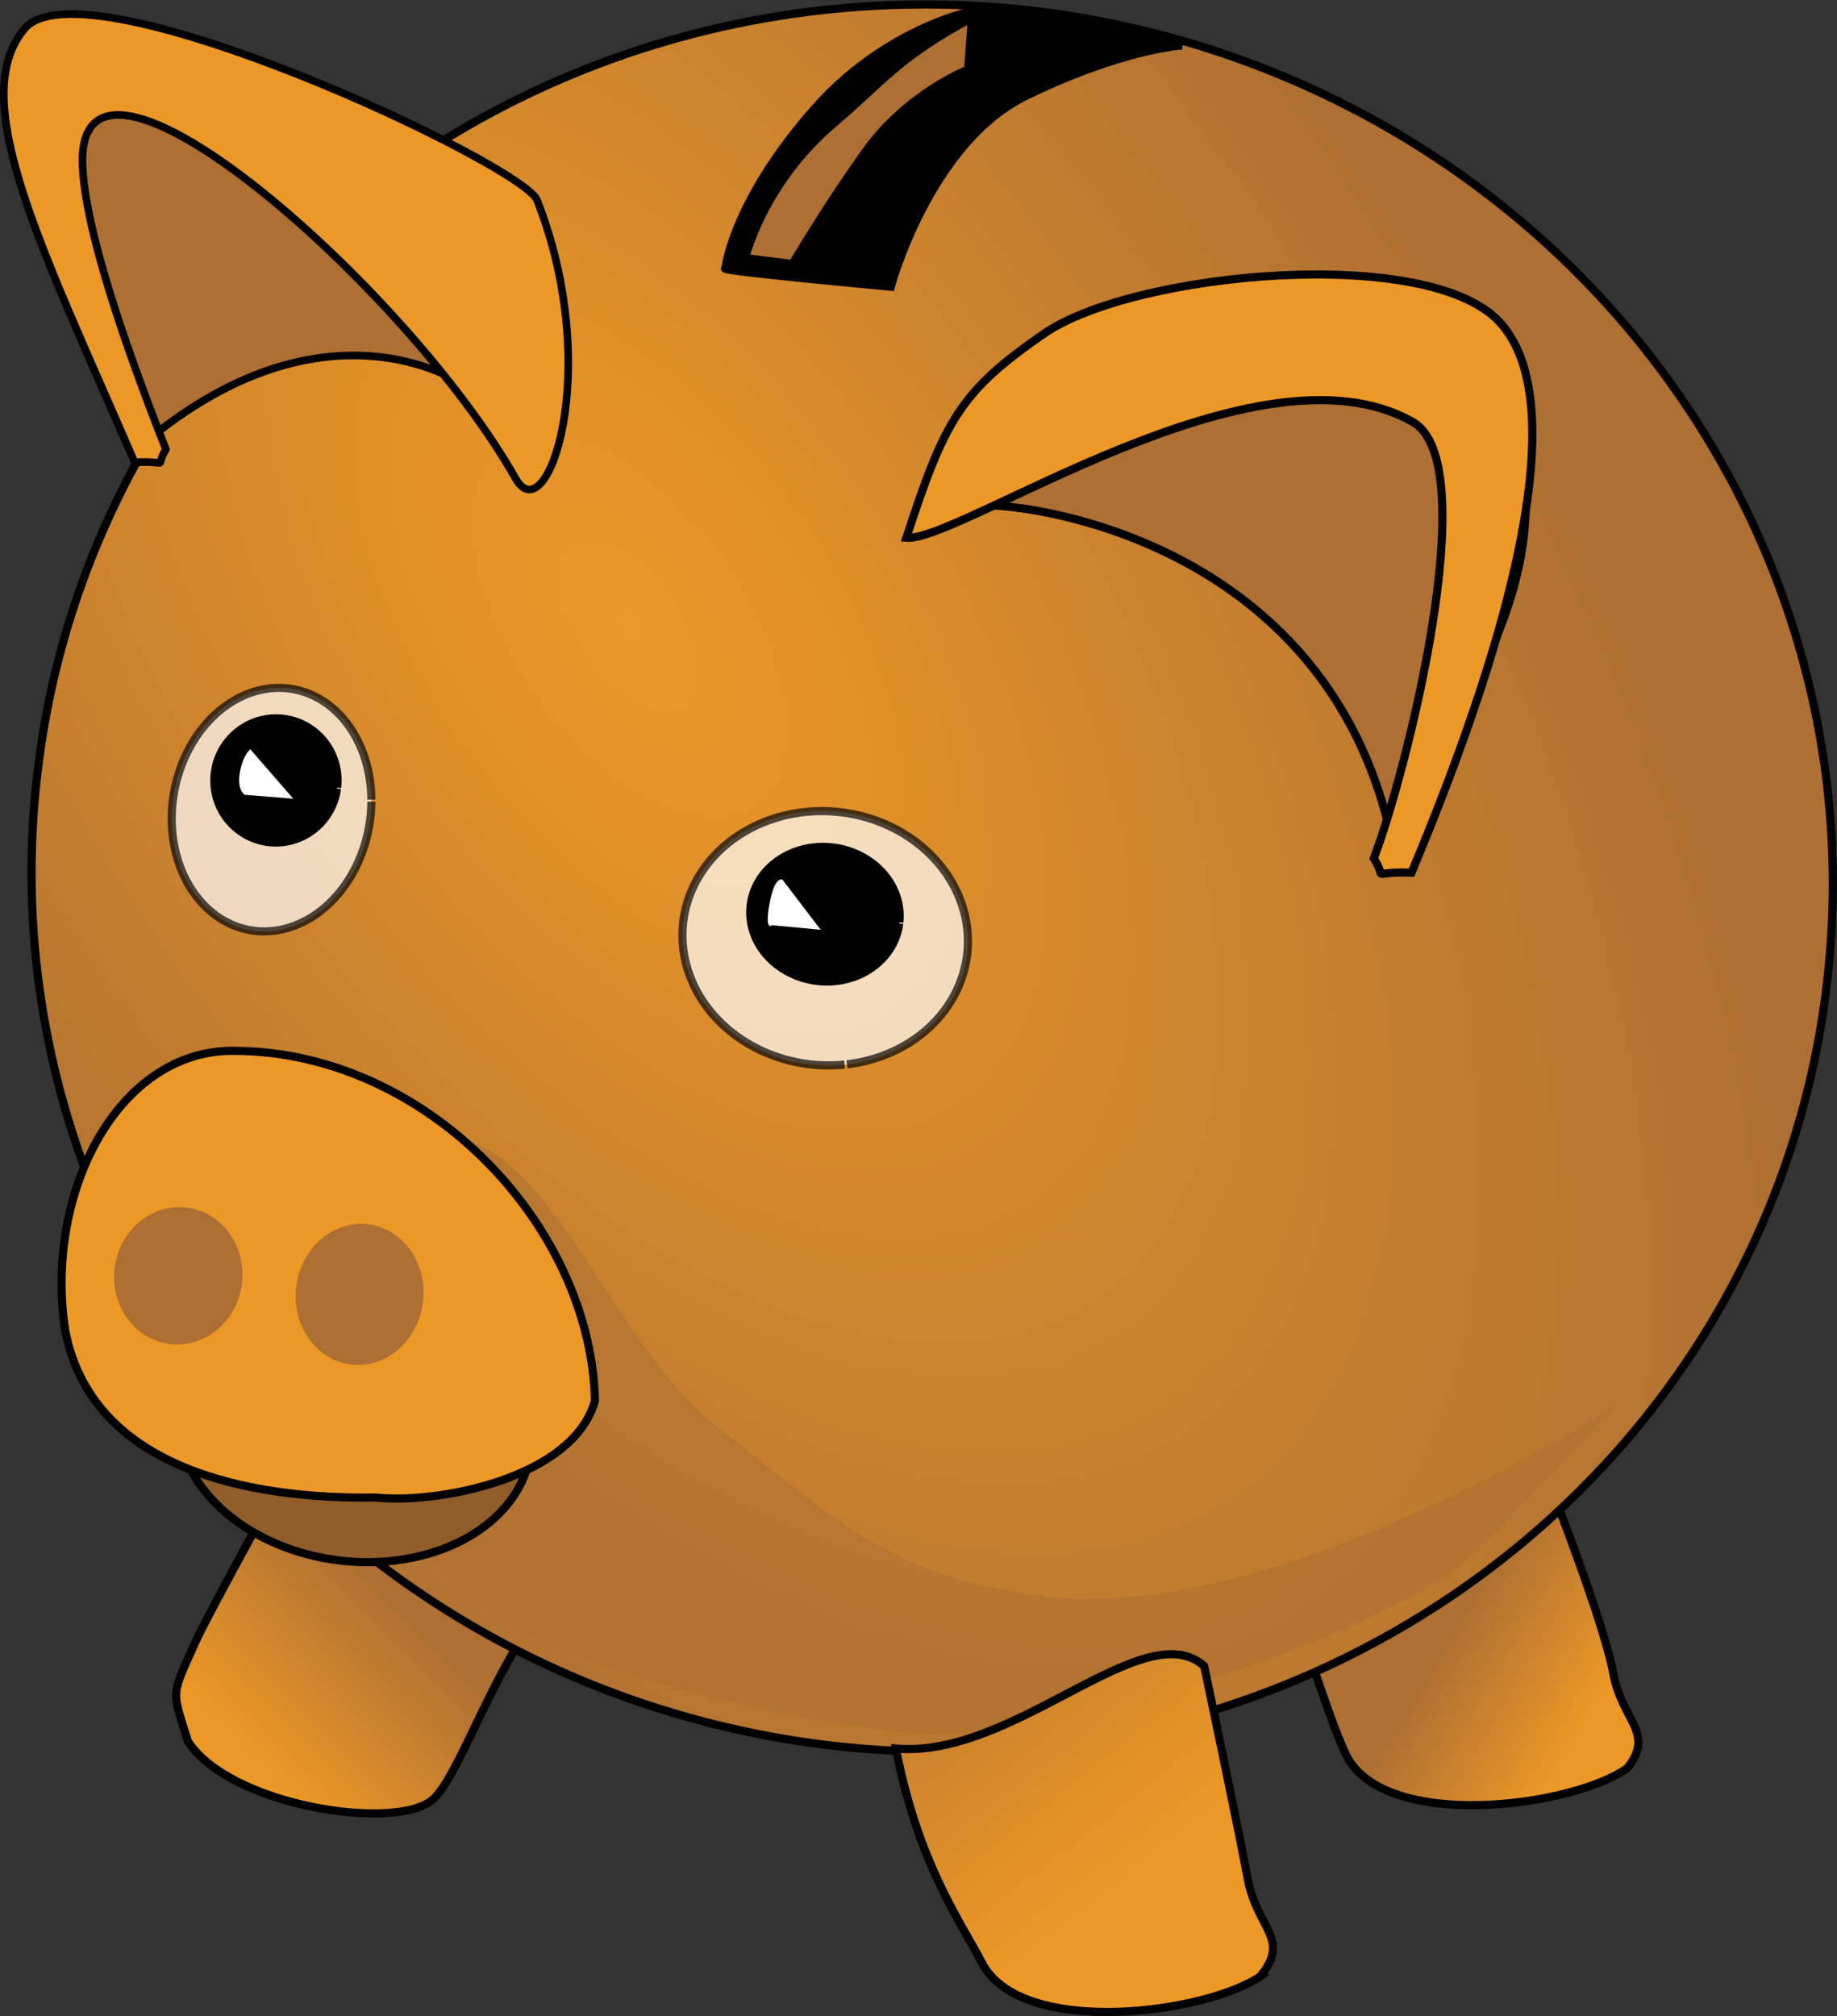
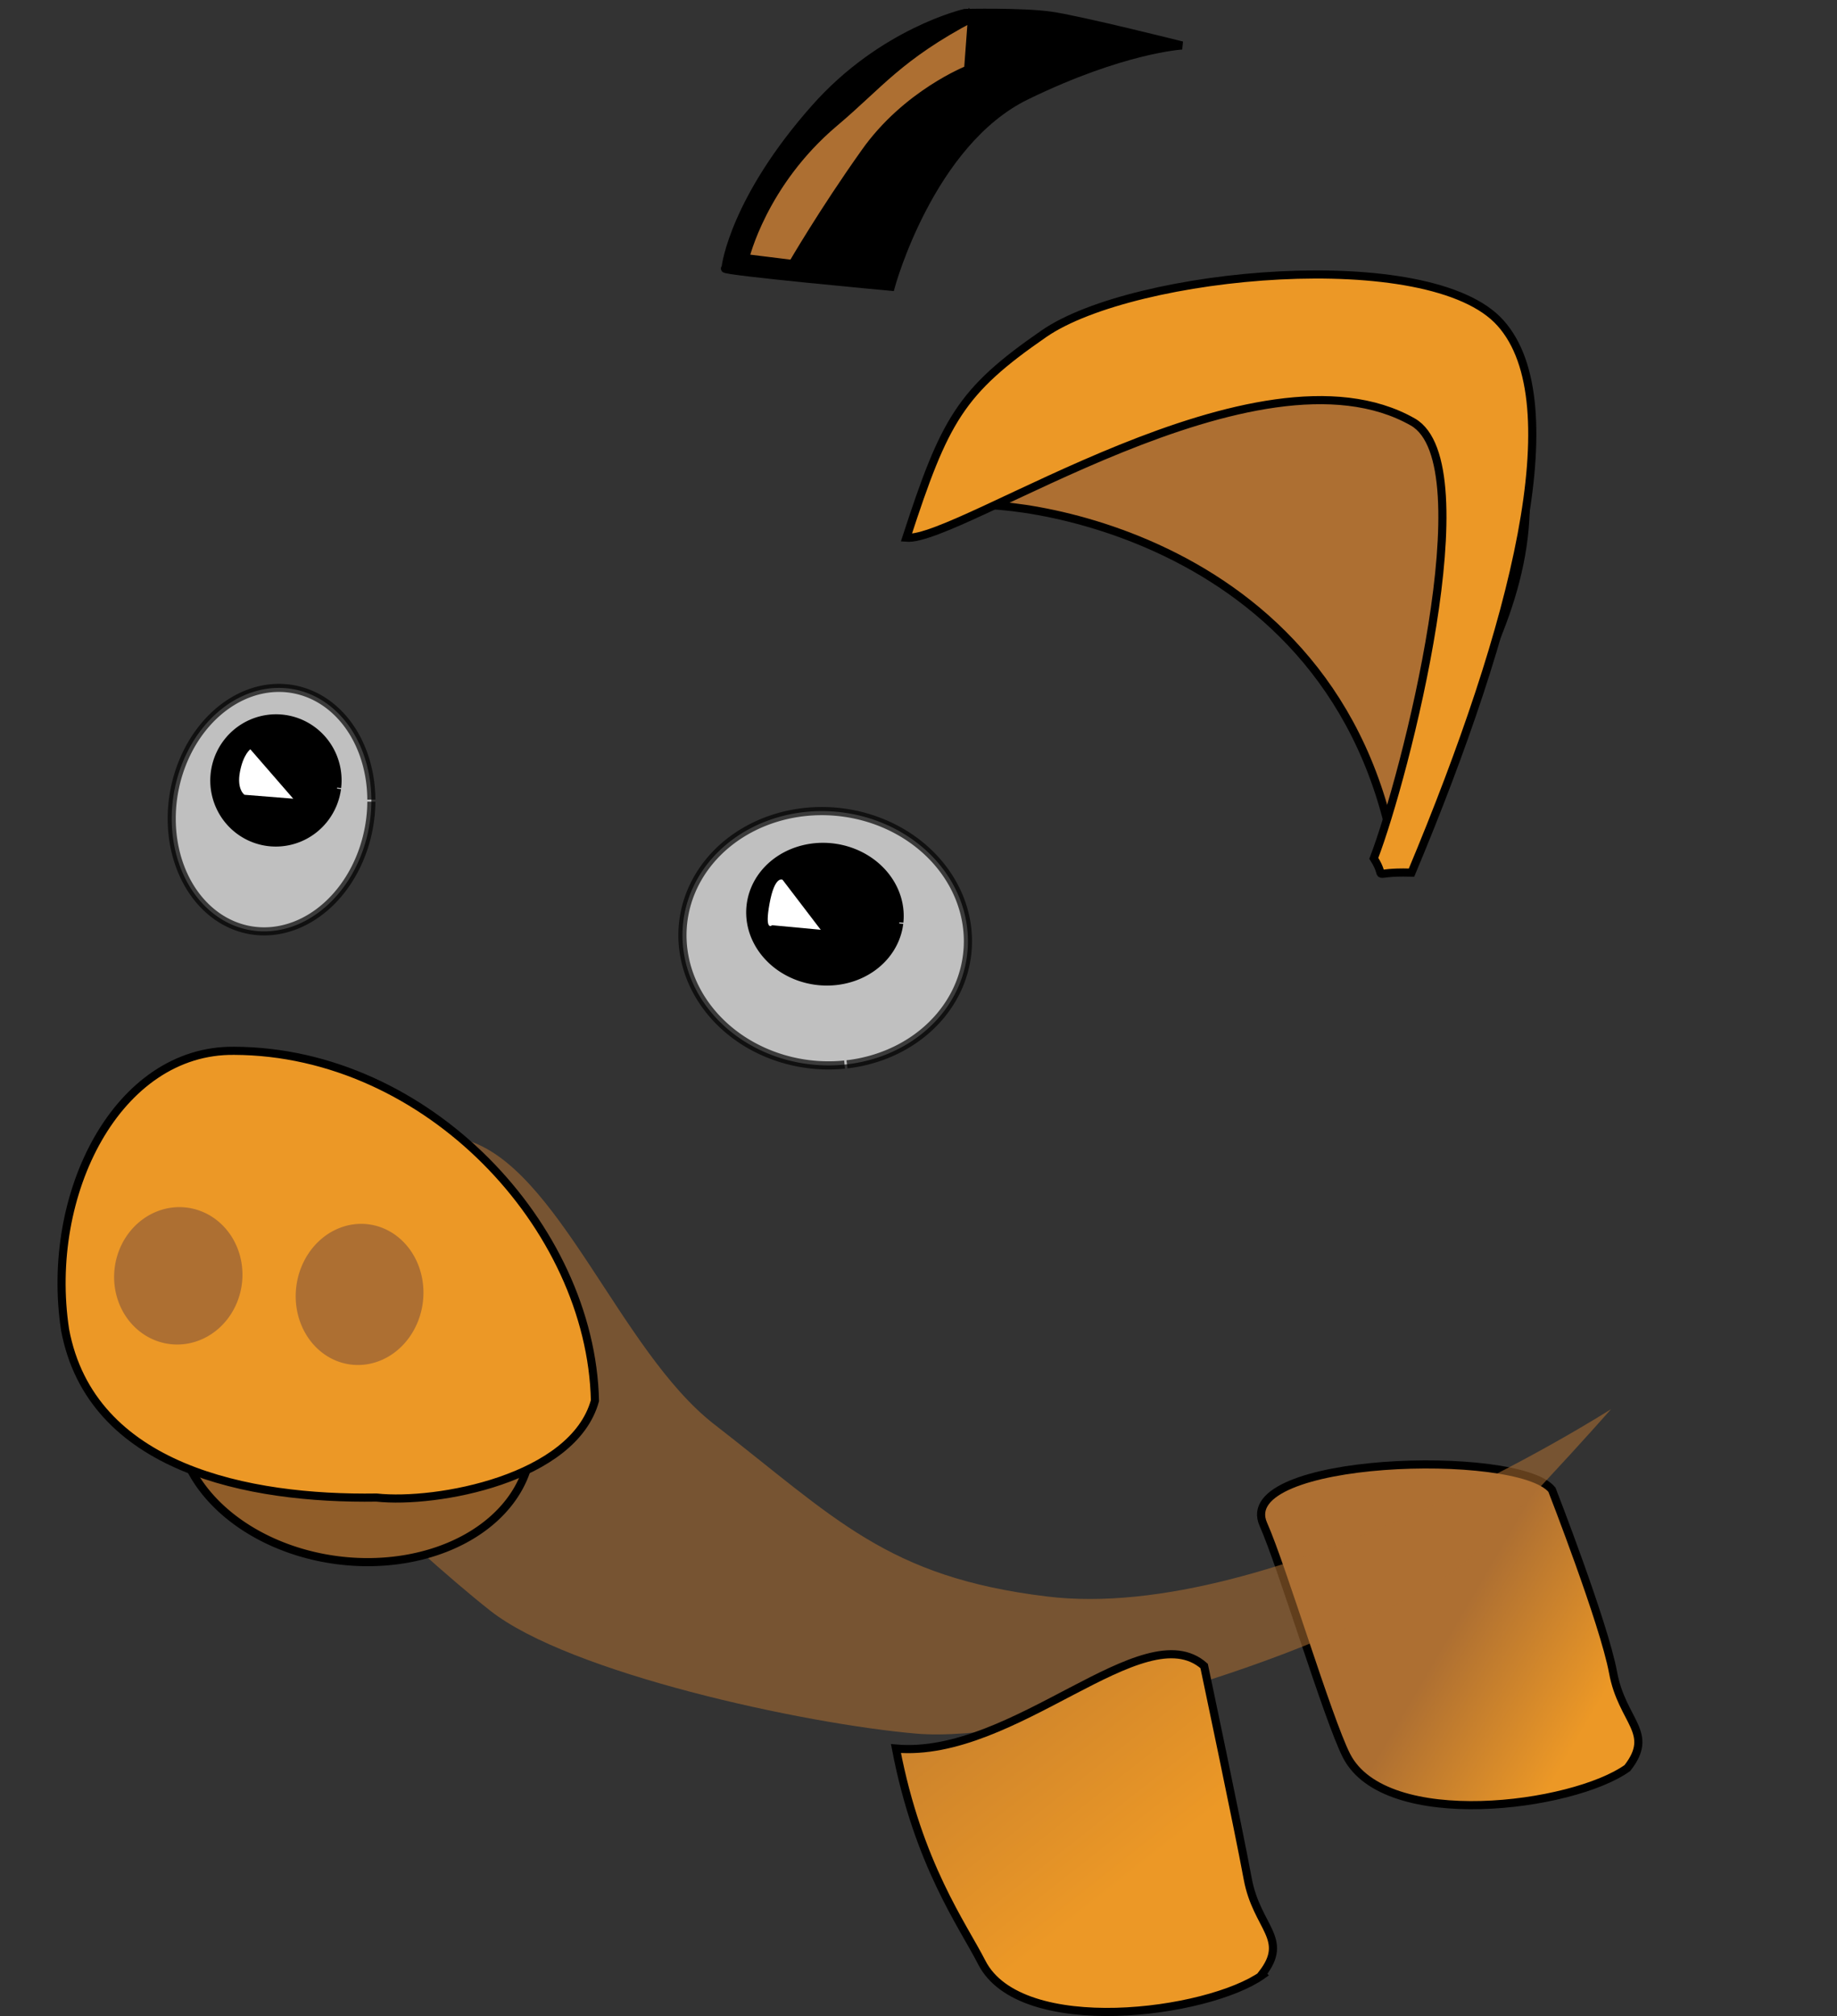
<svg xmlns="http://www.w3.org/2000/svg" xmlns:ns1="http://sodipodi.sourceforge.net/DTD/sodipodi-0.dtd" xmlns:ns2="http://www.inkscape.org/namespaces/inkscape" xmlns:xlink="http://www.w3.org/1999/xlink" width="141.278" height="155.013" version="1.0" id="svg59" ns1:docname="piggybank.svg" ns2:version="0.92.2 (5c3e80d, 2017-08-06)">
  <rect width="100%" height="100%" fill="#333333" stroke="none" />
  <ns1:namedview pagecolor="#ffffff" bordercolor="#666666" borderopacity="1" objecttolerance="10" gridtolerance="10" guidetolerance="10" ns2:pageopacity="0" ns2:pageshadow="2" ns2:window-width="640" ns2:window-height="480" id="namedview61" showgrid="false" ns2:current-layer="svg59" />
  <defs id="defs11">
    <linearGradient id="id01">
      <stop offset="0" style="stop-color:#ec9826;stop-opacity:1" id="stop2" />
      <stop offset="1" style="stop-color:#ad6f32;stop-opacity:1" id="stop4" />
    </linearGradient>
    <radialGradient id="id04" r="159.824" fx="369.655" fy="516.987" cx="369.7" cy="517" gradientTransform="matrix(-0.906,-1.294,0.69,-0.483,163.907,941.752)" xlink:href="#id01" gradientUnits="userSpaceOnUse" />
    <linearGradient id="id05" gradientTransform="rotate(-172.909,190.969,200.379)" xlink:href="#id01" x1="291.3" y1="371.3" x2="240.7" y2="321.3" gradientUnits="userSpaceOnUse" />
    <linearGradient id="id03" gradientTransform="rotate(-172.909,190.969,200.379)" xlink:href="#id01" x1="159.3" y1="366.7" x2="179.2" y2="341.3" gradientUnits="userSpaceOnUse" />
    <linearGradient id="id02" gradientTransform="rotate(-172.909,190.969,200.379)" xlink:href="#id01" x1="362" y1="334.7" x2="338.8" y2="324.7" gradientUnits="userSpaceOnUse" />
  </defs>
  <g id="g913" transform="matrix(-0.5,0,0,-0.5,141.259,155.013)">
    <path style="fill:url(#id02);stroke:#000000;stroke-width:1.25" d="m 32.207,38.132 c 8.4,-6 37.2,-9.8 43.2,1.9 2.9,5.7 9.9,29.1 12.8,35.6 4.6,10.4 -39.2,11.7 -44.4,5.3 0,0 -8,-20.5 -9.4,-28.1 -1.4,-7.6 -6.5,-9.2 -2.2,-14.7 z" id="path15" ns2:connector-curvature="0" />
-     <path style="fill:url(#id03);stroke:#000000;stroke-width:1.25" d="m 253.607,42.231 c -6.5,-10 -32.1,-13.9 -37.7,-8.9 -5.5,4.9 -13.4,34.3 -28,38.1 -14.6,3.8 18,70.6 18,70.6 0,0 42.6,-75.8 46.5,-84.4 3.9,-8.7 3.7,-7.3 1.2,-15.4 z" id="path17" ns2:connector-curvature="0" />
-     <path style="fill:url(#id04);stroke:#000000;stroke-width:1.253" d="M 1.632,157.881 A 138.564,134.032 7.091 1 1 276.64,192.09 138.564,134.032 7.091 1 1 1.632,157.881 Z" id="path19" ns2:connector-curvature="0" />
    <path style="opacity:0.69;fill:#ffffff;stroke:#000000;stroke-width:1.243" d="m 225.399,186.746 a 15.229,18.822 10.166 1 1 0,0.317" id="path21" ns2:connector-curvature="0" />
    <path style="opacity:0.69;fill:#ffffff;stroke:#000000;stroke-width:1.257" d="m 152.612,146.313 a 21.979,19.527 5.735 1 1 -0.368,0.04" id="path23" ns2:connector-curvature="0" />
    <path style="fill:#000000;stroke:#000000;stroke-width:1.246" d="m 230.685,188.756 a 9.474,9.548 7.09 1 1 -0.02,0.16" id="path25" ns2:connector-curvature="0" />
    <path style="fill:#000000;stroke:#000000;stroke-width:1.253" d="m 144.211,168.02 a 11.506,10.331 7.091 1 1 -0.02,0.174" id="path27" ns2:connector-curvature="0" />
    <path style="opacity:0.56;fill:#ad6f32" d="m 250.407,130.232 c -10.2,6.1 -22.7,9.3 -39.5,4.5 -14.2,-4 -23.7,-32.4 -38.2,-43.7 -18.7,-14.5 -26.6,-23.5 -51.1,-26.5 -35.1,-4.4 -86.9,28.8 -86.9,28.8 0,0 19,-21.5 24.6,-25.2 21.9,-14.1 65.1,-26.2 82.3,-24.7 17.3,1.5 53.3,9.3 65.5,18.9 12.2,9.6 38.1,34.3 40.1,39.3 2.1,5 4,27.4 3.2,28.6 z" id="path29" ns2:connector-curvature="0" />
    <path style="fill:#905d29;stroke:#000000;stroke-width:1.248" d="m 200.913,86.6 a 27.279,20.333 7.091 1 1 -0.04,0.299" id="path31" ns2:connector-curvature="0" />
    <path style="fill:#ec9826;stroke:#000000;stroke-width:1.25" d="m 246.507,148.432 c 17.9,0.2 29.2,-21.9 26,-42.9 -4,-21.401 -28.3,-26.101 -47.9,-25.8 -9.3,-1 -30.3,2.9 -33.6,14.9 0.6,26.8 25.8,53.7 55.5,53.8 z" id="path33" ns2:connector-curvature="0" />
    <path style="fill:#ad6f32;stroke-width:1.021" d="m 245.303,112.682 a 9.859,10.574 7.091 1 1 -0.02,0.182" id="path35" ns2:connector-curvature="0" />
    <path style="fill:#ad6f32;stroke-width:1.101" d="m 217.517,109.466 a 9.808,10.868 7.091 1 1 -0.03,0.214" id="path37" ns2:connector-curvature="0" />
    <path style="fill:url(#id05);stroke:#000000;stroke-width:1.25" d="m 88.307,6.332 c 8.4,-6 37.2,-9.8 43.2,1.9 2.9,5.7 9.8,15.1 13.2,32.9 -18.2,-1.6 -38.1,20.9 -47.4,12.7 0,0 -5.3,-25.1 -6.7,-32.7 -1.4,-7.6 -6.5,-9.2 -2.2,-14.7 z" id="path39" ns2:connector-curvature="0" />
-     <path style="fill:#ad6f32;stroke:#000000;stroke-width:1.17" d="m 261.007,241.332 c -30.4,26 -53.2,8.1 -52.9,7 0,0 -8.3,-10.9 -9.6,-8.2 -1.3,2.7 25.8,37.8 29.8,40.2 4,2.4 35.4,18.1 38.4,17.6 2.9,-0.5 7,-26.6 3.9,-35 -3.1,-8.5 -10.7,-22.7 -9.6,-21.6 z" id="path41" ns2:connector-curvature="0" />
-     <path style="fill:#ec9826;stroke:#000000;stroke-width:1.17" d="m 261.807,238.932 c 14.1,32.6 26.1,55.9 16.9,66.7 -9.2,10.8 -76.7,-20.9 -78.8,-26.4 -10.3,-26.2 -1.5,-51.3 3.3,-42.8 17,30 68.1,74.3 66.6,47.8 -0.6,-11.5 -8.6,-32.6 -12.8,-43.3 1.9,-3.2 -1,-1.7 4.9,-2 z" id="path43" ns2:connector-curvature="0" />
    <path style="fill:#ad6f32;stroke:#000000;stroke-width:1.25" d="m 68.307,180.232 c 10.3,50.4 64.1,53.6 66.6,51.8 -30,21.1 -54.9,31.8 -76.9,28.4 -24.8,-32.7 2.6,-60 10.3,-80.3 z" id="path45" ns2:connector-curvature="0" />
    <path style="fill:#ec9826;stroke:#000000;stroke-width:1.25" d="m 65.407,175.832 c -16,38.2 -24.6,72.3 -13.7,84.5 10.8,12.2 56.4,7.9 70.2,-1.6 12.9,-8.9 15.3,-13.3 21.2,-31.4 -8.2,-0.7 -54,31.4 -77.9,17.8 -11.2,-6.4 1.2,-54.6 6,-67.1 -2.3,-3.6 1.1,-2 -5.7,-2.2 z" id="path47" ns2:connector-curvature="0" />
    <path style="fill:#000000;stroke:#000000;stroke-width:1.25" d="m 171.007,268.732 c 0.5,-0.4 -25.5,-2.8 -25.5,-2.8 0,0 -6,22.2 -20.9,29.4 -14.8,7.2 -23.9,7.7 -23.9,7.7 0,0 15.9,4 20.3,4.6 4.4,0.6 13.1,0.4 13.1,0.4 0,0 12.7,-2.9 23.1,-14.7 12.3,-13.9 13.7,-24.1 13.7,-24.5 z" id="path49" ns2:connector-curvature="0" />
    <path style="fill:#ad6f32;stroke:#000000;stroke-width:1.25" d="m 133.007,307.432 0.6,-8.1 c 0,0 9.5,-3.7 15.9,-12.8 6.4,-9 11.1,-17.1 11.1,-17.1 l 7.3,0.9 c 0,0 -2.7,11.5 -13.7,20.8 -6.9,5.8 -9.9,10.2 -21.3,16.2 z" id="path51" ns2:connector-curvature="0" />
    <path style="fill:#ffffff" d="m 237.416,187.204 7.5,0.6 c 0,0 1.2,0.8 0.7,3.5 -0.5,2.7 -1.6,3.5 -1.6,3.5 z" id="path53" ns2:connector-curvature="0" />
    <path style="fill:#ffffff" d="m 156.258,167.045 7.5,0.7 c 0,0 1.2,-1.1 0.4,3.3 -0.8,4.4 -2,3.7 -2,3.7 l -5.8,-7.6 z" id="path55" ns2:connector-curvature="0" />
  </g>
</svg>